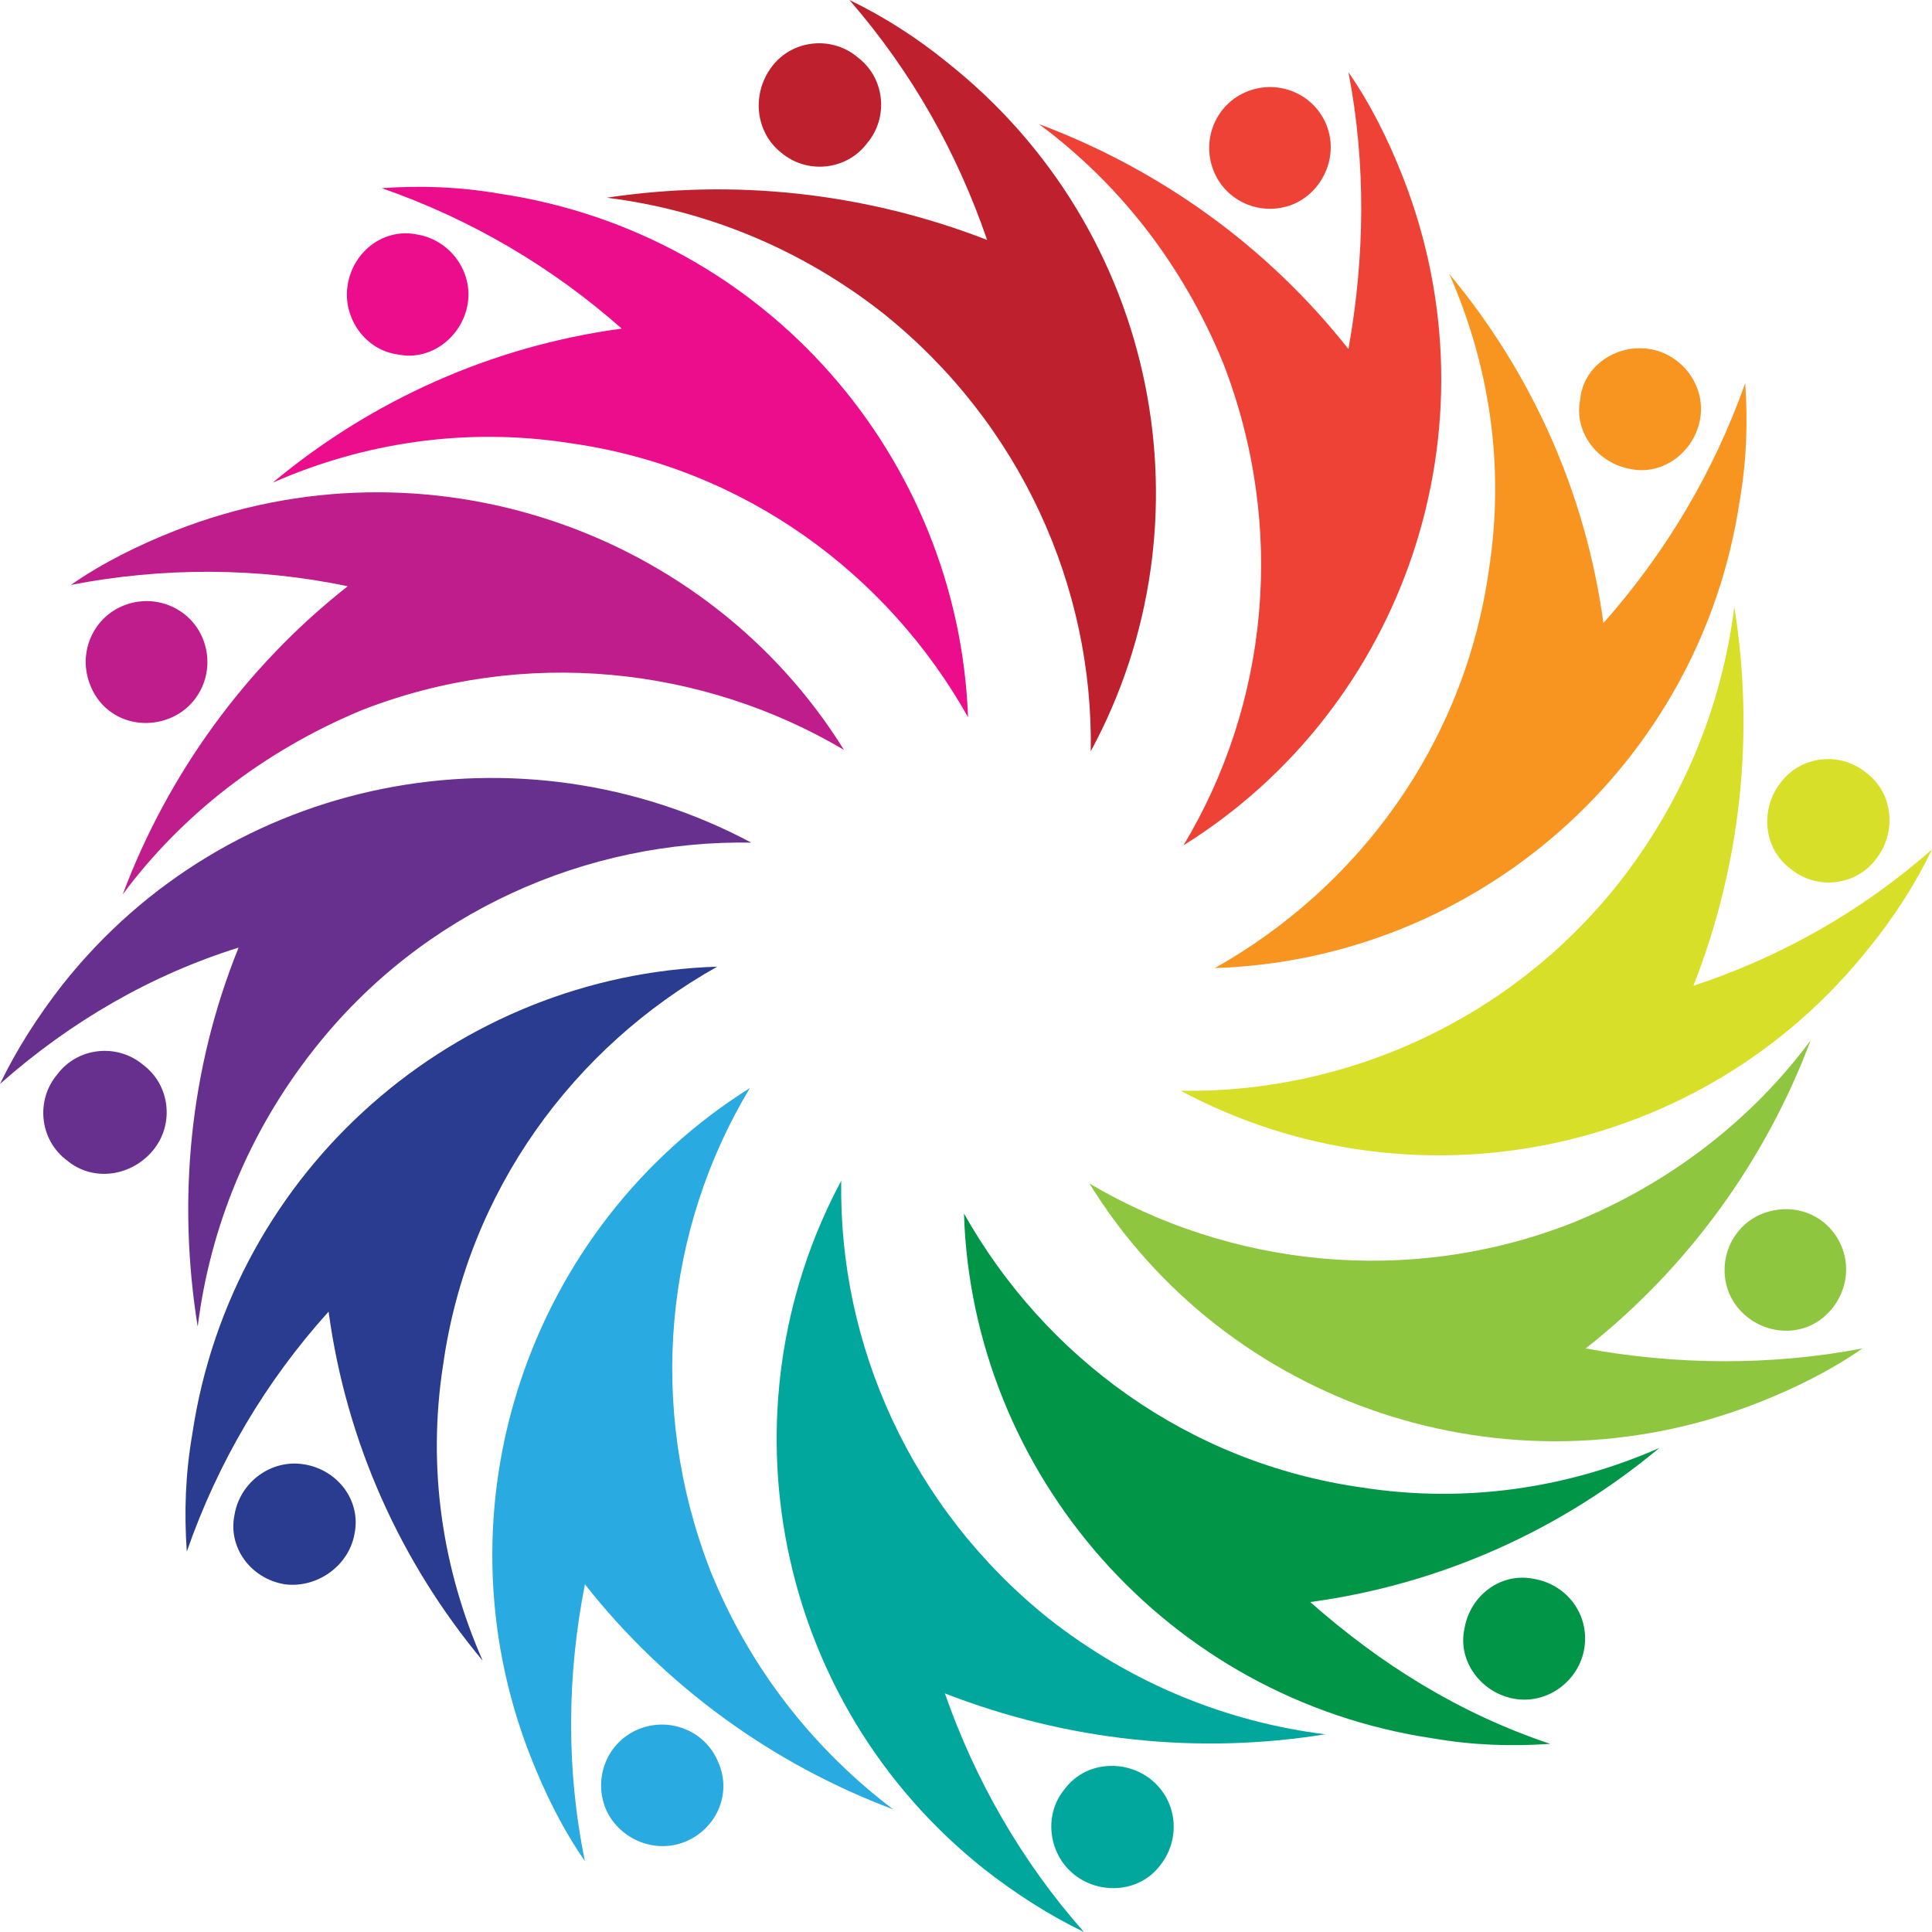
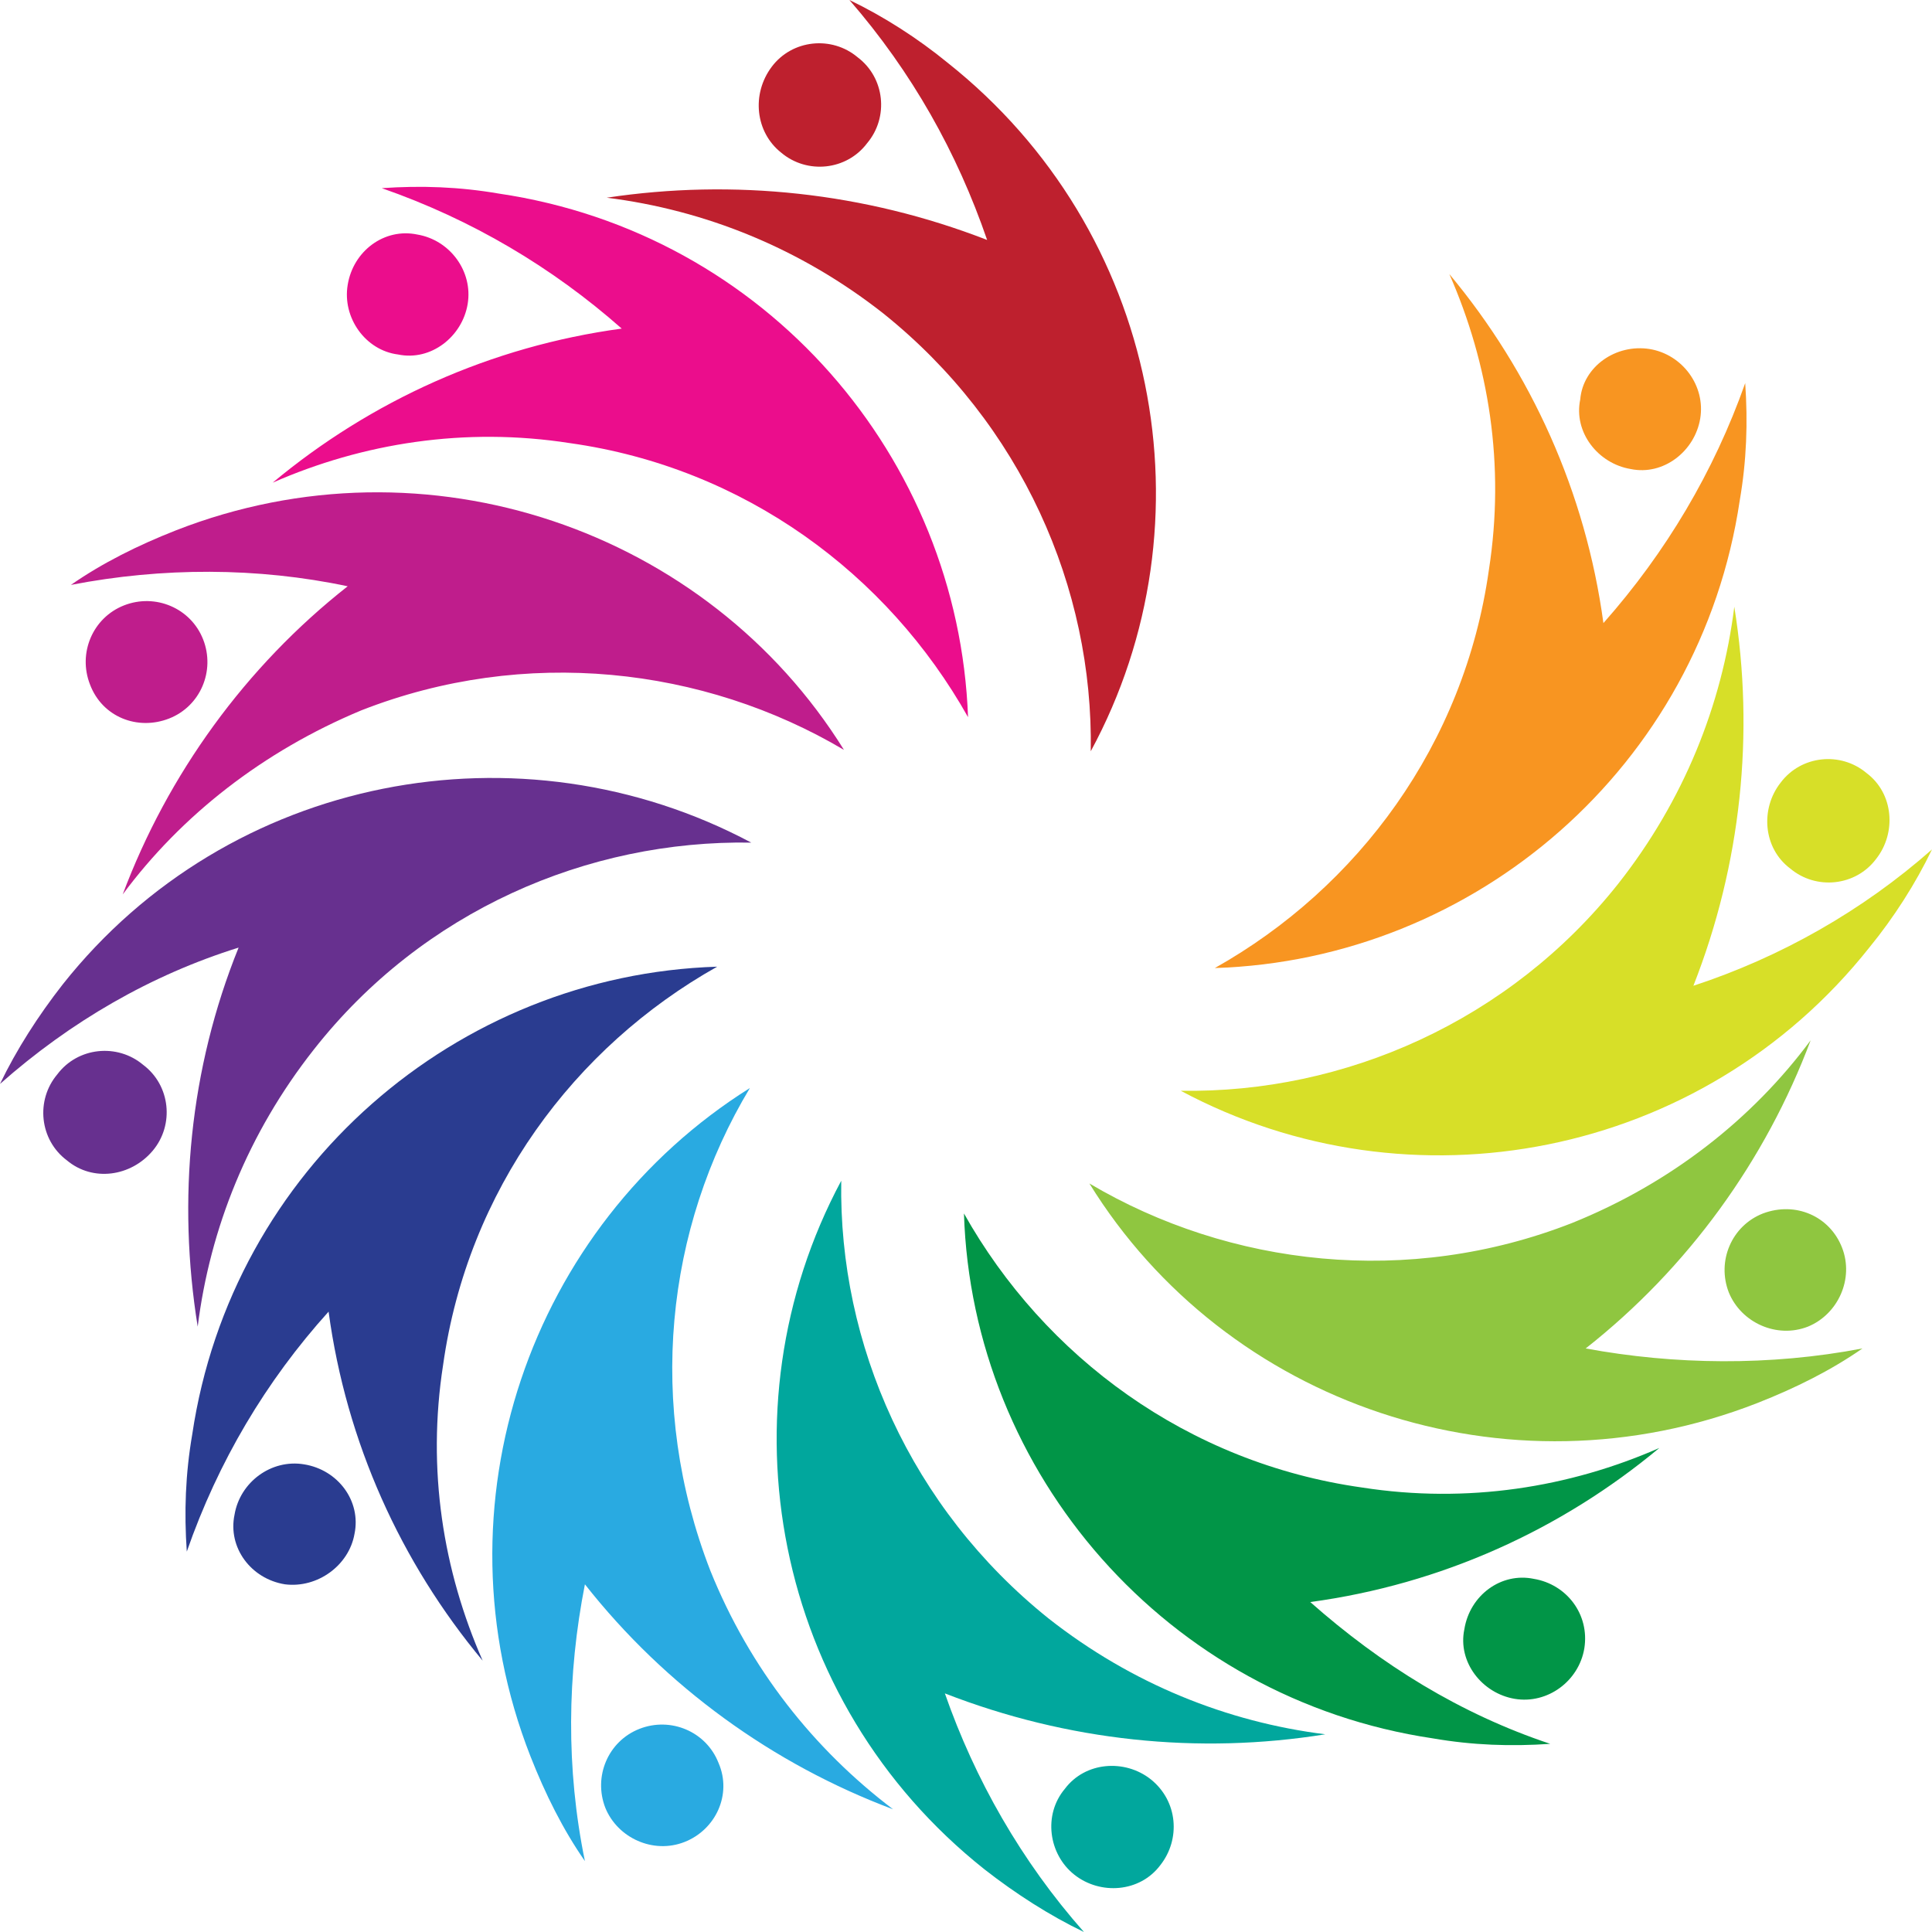
<svg xmlns="http://www.w3.org/2000/svg" version="1.1" id="Layer_1" x="0px" y="0px" viewBox="0 0 141.7 141.7" style="enable-background:new 0 0 141.7 141.7;" xml:space="preserve">
  <g>
    <path style="fill:#F89521;" d="M128,28.1c0.2,2.9,0.1,5.7-0.4,8.6c-2.9,19.5-19.4,33.7-38.5,34.3c10.5-5.9,18.3-16.4,20.1-29.2   c1.2-7.7,0-15.1-2.9-21.7c6,7.2,10,16,11.3,25.6C122.2,40.5,125.7,34.6,128,28.1L128,28.1z M121,25.6c2.4,0.4,4.1,2.7,3.7,5.1   c-0.4,2.4-2.7,4.2-5.1,3.7c-2.4-0.4-4.2-2.7-3.7-5.1C116.1,26.9,118.5,25.2,121,25.6L121,25.6z" />
-     <path style="fill:#EF4237;" d="M98.9,5.3c1.6,2.3,2.9,4.9,4,7.7c7.2,18.4,0.1,38.9-16.1,49c6.2-10.3,7.6-23.3,2.9-35.4   C86.7,19.3,82,13.4,76.2,9.1C85,12.4,92.9,18,98.9,25.6C100.1,18.9,100.2,12,98.9,5.3L98.9,5.3z M91.5,6.7c2.3-0.9,4.9,0.2,5.8,2.5   c0.9,2.3-0.3,4.9-2.5,5.8c-2.3,0.9-4.9-0.2-5.8-2.5C88.1,10.2,89.2,7.6,91.5,6.7L91.5,6.7z" />
    <path style="fill:#BE202E;" d="M62.3,0c2.5,1.2,5,2.8,7.2,4.6C85,16.9,89.1,38.3,80,55.1c0.2-12-5.1-24-15.2-32.1   c-6.1-4.8-13.1-7.6-20.3-8.5c9.3-1.4,18.9-0.4,27.9,3.1C70.2,11.2,66.9,5.3,62.3,0L62.3,0z M56.6,4.9c1.5-2,4.4-2.3,6.3-0.7   c2,1.5,2.3,4.4,0.7,6.3c-1.5,2-4.4,2.3-6.3,0.7C55.4,9.7,55.1,6.9,56.6,4.9L56.6,4.9z" />
    <path style="fill:#EB0D8C;" d="M28,13.8c2.9-0.2,5.7-0.1,8.6,0.4C56.2,17.1,70.3,33.6,71,52.6c-5.9-10.5-16.4-18.3-29.2-20.1   c-7.7-1.2-15.2,0-21.8,2.9c7.2-6,16-10,25.6-11.3C40.5,19.6,34.6,16.1,28,13.8L28,13.8z M25.5,20.9c0.4-2.5,2.7-4.2,5.1-3.7   c2.4,0.4,4.1,2.7,3.7,5.1c-0.4,2.4-2.7,4.2-5.1,3.7C26.8,25.7,25.1,23.3,25.5,20.9L25.5,20.9z" />
    <path style="fill:#BF1D8C;" d="M5.2,42.9c2.3-1.6,4.9-2.9,7.7-4c18.4-7.2,39,0,49,16.1c-10.3-6.1-23.4-7.6-35.4-2.9   C19.3,55.1,13.3,59.8,9,65.6c3.3-8.8,9-16.7,16.5-22.6C18.9,41.6,11.9,41.6,5.2,42.9L5.2,42.9z M6.6,50.2c-0.9-2.3,0.2-4.9,2.5-5.8   s4.9,0.2,5.8,2.5s-0.2,4.9-2.5,5.8C10.1,53.6,7.5,52.6,6.6,50.2L6.6,50.2z" />
    <path style="fill:#67308F;" d="M0,79.5c1.2-2.5,2.8-5,4.6-7.3c12.2-15.4,33.6-19.4,50.5-10.4C43.1,61.6,31,66.8,23,77   c-4.8,6.1-7.6,13.1-8.5,20.3C13,88,13.9,78.4,17.5,69.5C11.1,71.5,5.2,74.9,0,79.5L0,79.5z M4.9,85.1c-2-1.5-2.3-4.4-0.7-6.3   c1.5-2,4.4-2.3,6.3-0.7c2,1.5,2.3,4.4,0.7,6.3S6.8,86.7,4.9,85.1L4.9,85.1z" />
    <path style="fill:#2A3C90;" d="M13.7,113.8c-0.2-2.9-0.1-5.7,0.4-8.6C17,85.7,33.5,71.5,52.6,70.9c-10.5,5.9-18.3,16.4-20.1,29.2   c-1.2,7.7,0,15.1,2.9,21.7c-6-7.2-10-16-11.3-25.6C19.5,101.3,16,107.2,13.7,113.8L13.7,113.8z M20.9,116.2   c-2.5-0.4-4.2-2.7-3.7-5.1c0.4-2.4,2.7-4.1,5.1-3.7c2.5,0.4,4.2,2.7,3.7,5.1C25.6,114.8,23.3,116.5,20.9,116.2L20.9,116.2z" />
    <path style="fill:#29AAE1;" d="M42.9,136.5c-1.6-2.3-2.9-4.9-4-7.7c-7.2-18.4,0-38.9,16.1-49c-6.2,10.3-7.6,23.3-2.9,35.4   c2.9,7.2,7.6,13.1,13.4,17.5c-8.8-3.3-16.7-9-22.6-16.5C41.6,122.8,41.5,129.7,42.9,136.5L42.9,136.5z M50.2,135.1   c-2.3,0.9-4.9-0.3-5.8-2.5c-0.9-2.3,0.2-4.9,2.5-5.8s4.9,0.2,5.8,2.5C53.7,131.6,52.5,134.2,50.2,135.1L50.2,135.1z" />
    <path style="fill:#01A79D;" d="M79.5,141.7c-2.5-1.2-5-2.8-7.3-4.6c-15.5-12.3-19.5-33.7-10.5-50.5c-0.2,12,5.1,24,15.2,32.1   c6.1,4.8,13.1,7.6,20.3,8.5c-9.3,1.5-18.9,0.5-27.9-3C71.5,130.5,74.9,136.5,79.5,141.7L79.5,141.7z M85.1,136.8   c-1.5,2-4.4,2.2-6.3,0.7s-2.3-4.4-0.7-6.3c1.5-2,4.4-2.2,6.3-0.7C86.4,132.1,86.6,134.9,85.1,136.8L85.1,136.8z" />
    <path style="fill:#019547;" d="M113.7,127.9c-2.9,0.2-5.7,0.1-8.6-0.4c-19.5-2.9-33.8-19.4-34.4-38.5c5.9,10.5,16.4,18.3,29.2,20.1   c7.7,1.2,15.2,0,21.8-2.9c-7.2,6-16,10-25.6,11.3C101.3,122.1,107.1,125.7,113.7,127.9L113.7,127.9z M116.2,120.9   c-0.4,2.4-2.7,4.1-5.1,3.7c-2.4-0.4-4.2-2.7-3.7-5.1c0.4-2.5,2.7-4.2,5.1-3.7C114.9,116.2,116.6,118.4,116.2,120.9L116.2,120.9z" />
    <path style="fill:#8FC640;" d="M136.6,98.9c-2.3,1.6-4.9,2.9-7.7,4c-18.4,7.2-39,0.1-49-16.1c10.3,6.1,23.4,7.6,35.4,2.9   c7.2-2.9,13.2-7.6,17.5-13.4c-3.3,8.8-9,16.7-16.5,22.6C122.8,100.1,129.8,100.2,136.6,98.9L136.6,98.9z M135.1,91.5   c0.9,2.3-0.3,4.9-2.5,5.8c-2.3,0.9-4.9-0.3-5.8-2.5c-0.9-2.3,0.2-4.9,2.5-5.8C131.7,88.1,134.2,89.2,135.1,91.5L135.1,91.5z" />
    <path style="fill:#D7DF28;" d="M141.7,62.3c-1.2,2.5-2.8,5-4.6,7.2C124.8,85,103.4,89,86.6,80c12,0.2,24.1-5.1,32.1-15.2   c4.8-6.1,7.6-13.1,8.5-20.3c1.5,9.3,0.5,18.9-3,27.8C130.6,70.2,136.6,66.8,141.7,62.3L141.7,62.3z M136.9,56.7   c2,1.5,2.2,4.4,0.7,6.3c-1.5,2-4.4,2.3-6.3,0.7c-2-1.5-2.2-4.4-0.7-6.3C132.1,55.4,135,55.1,136.9,56.7L136.9,56.7z" />
  </g>
</svg>